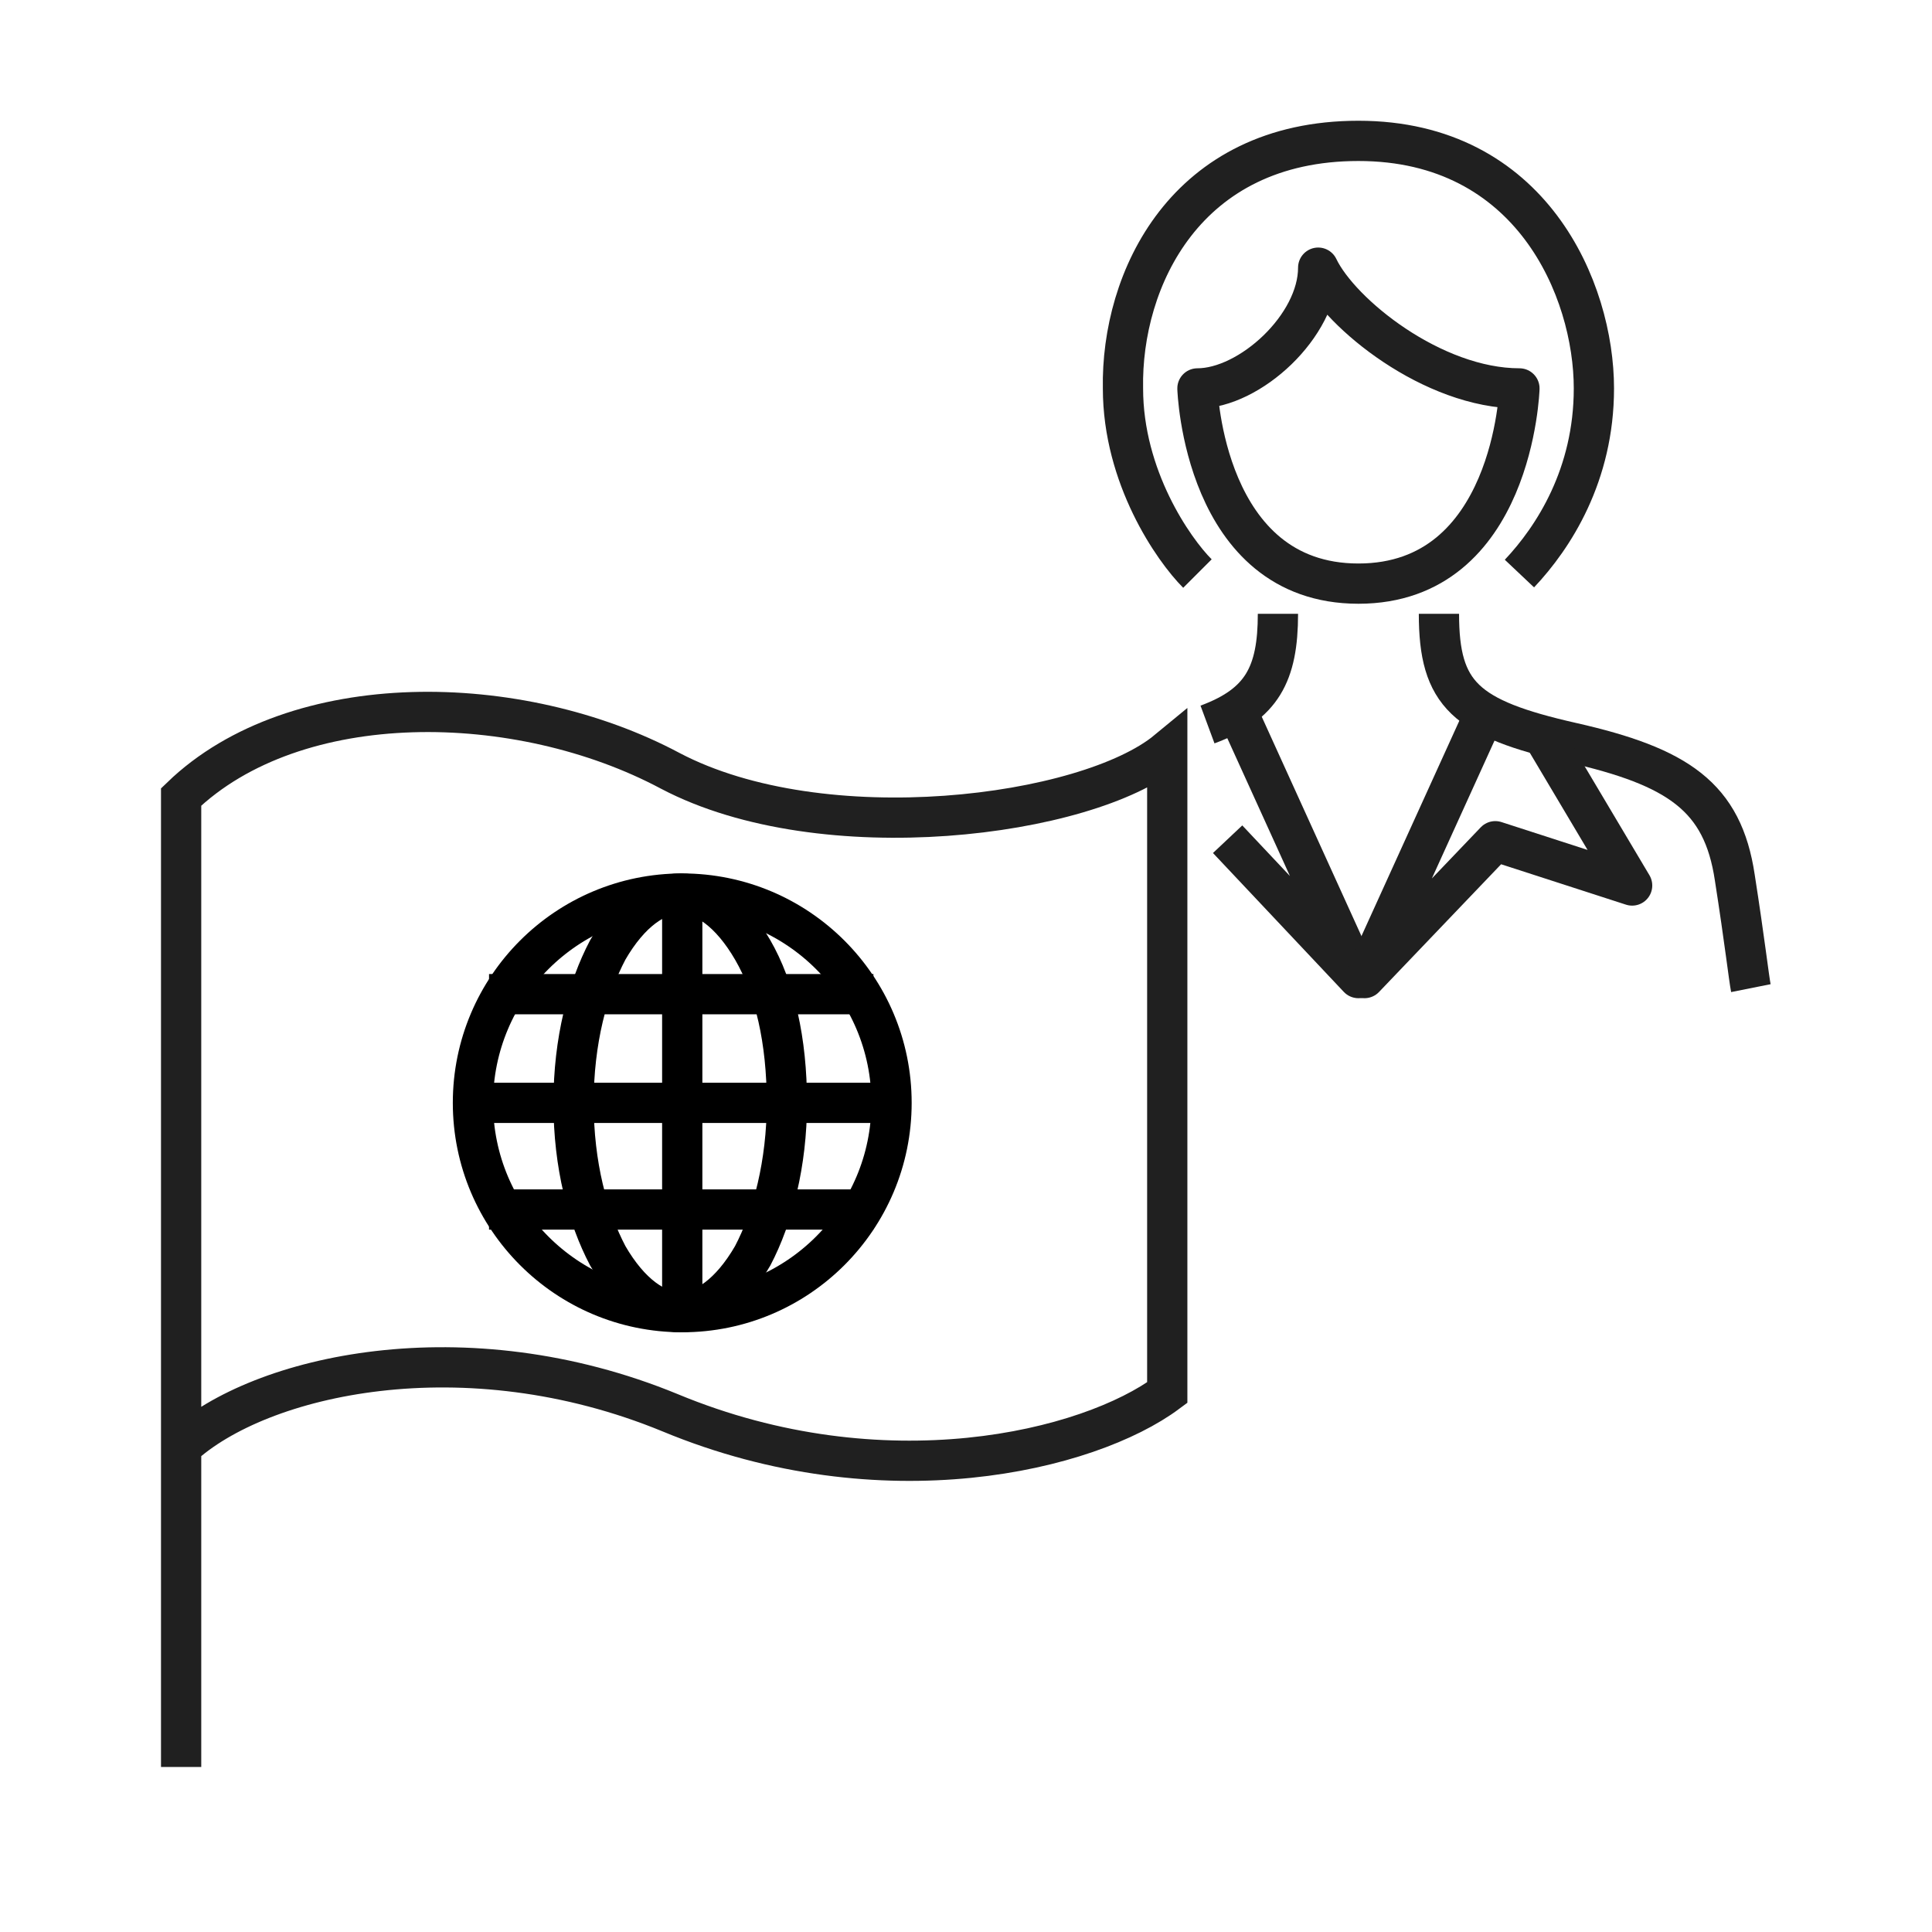
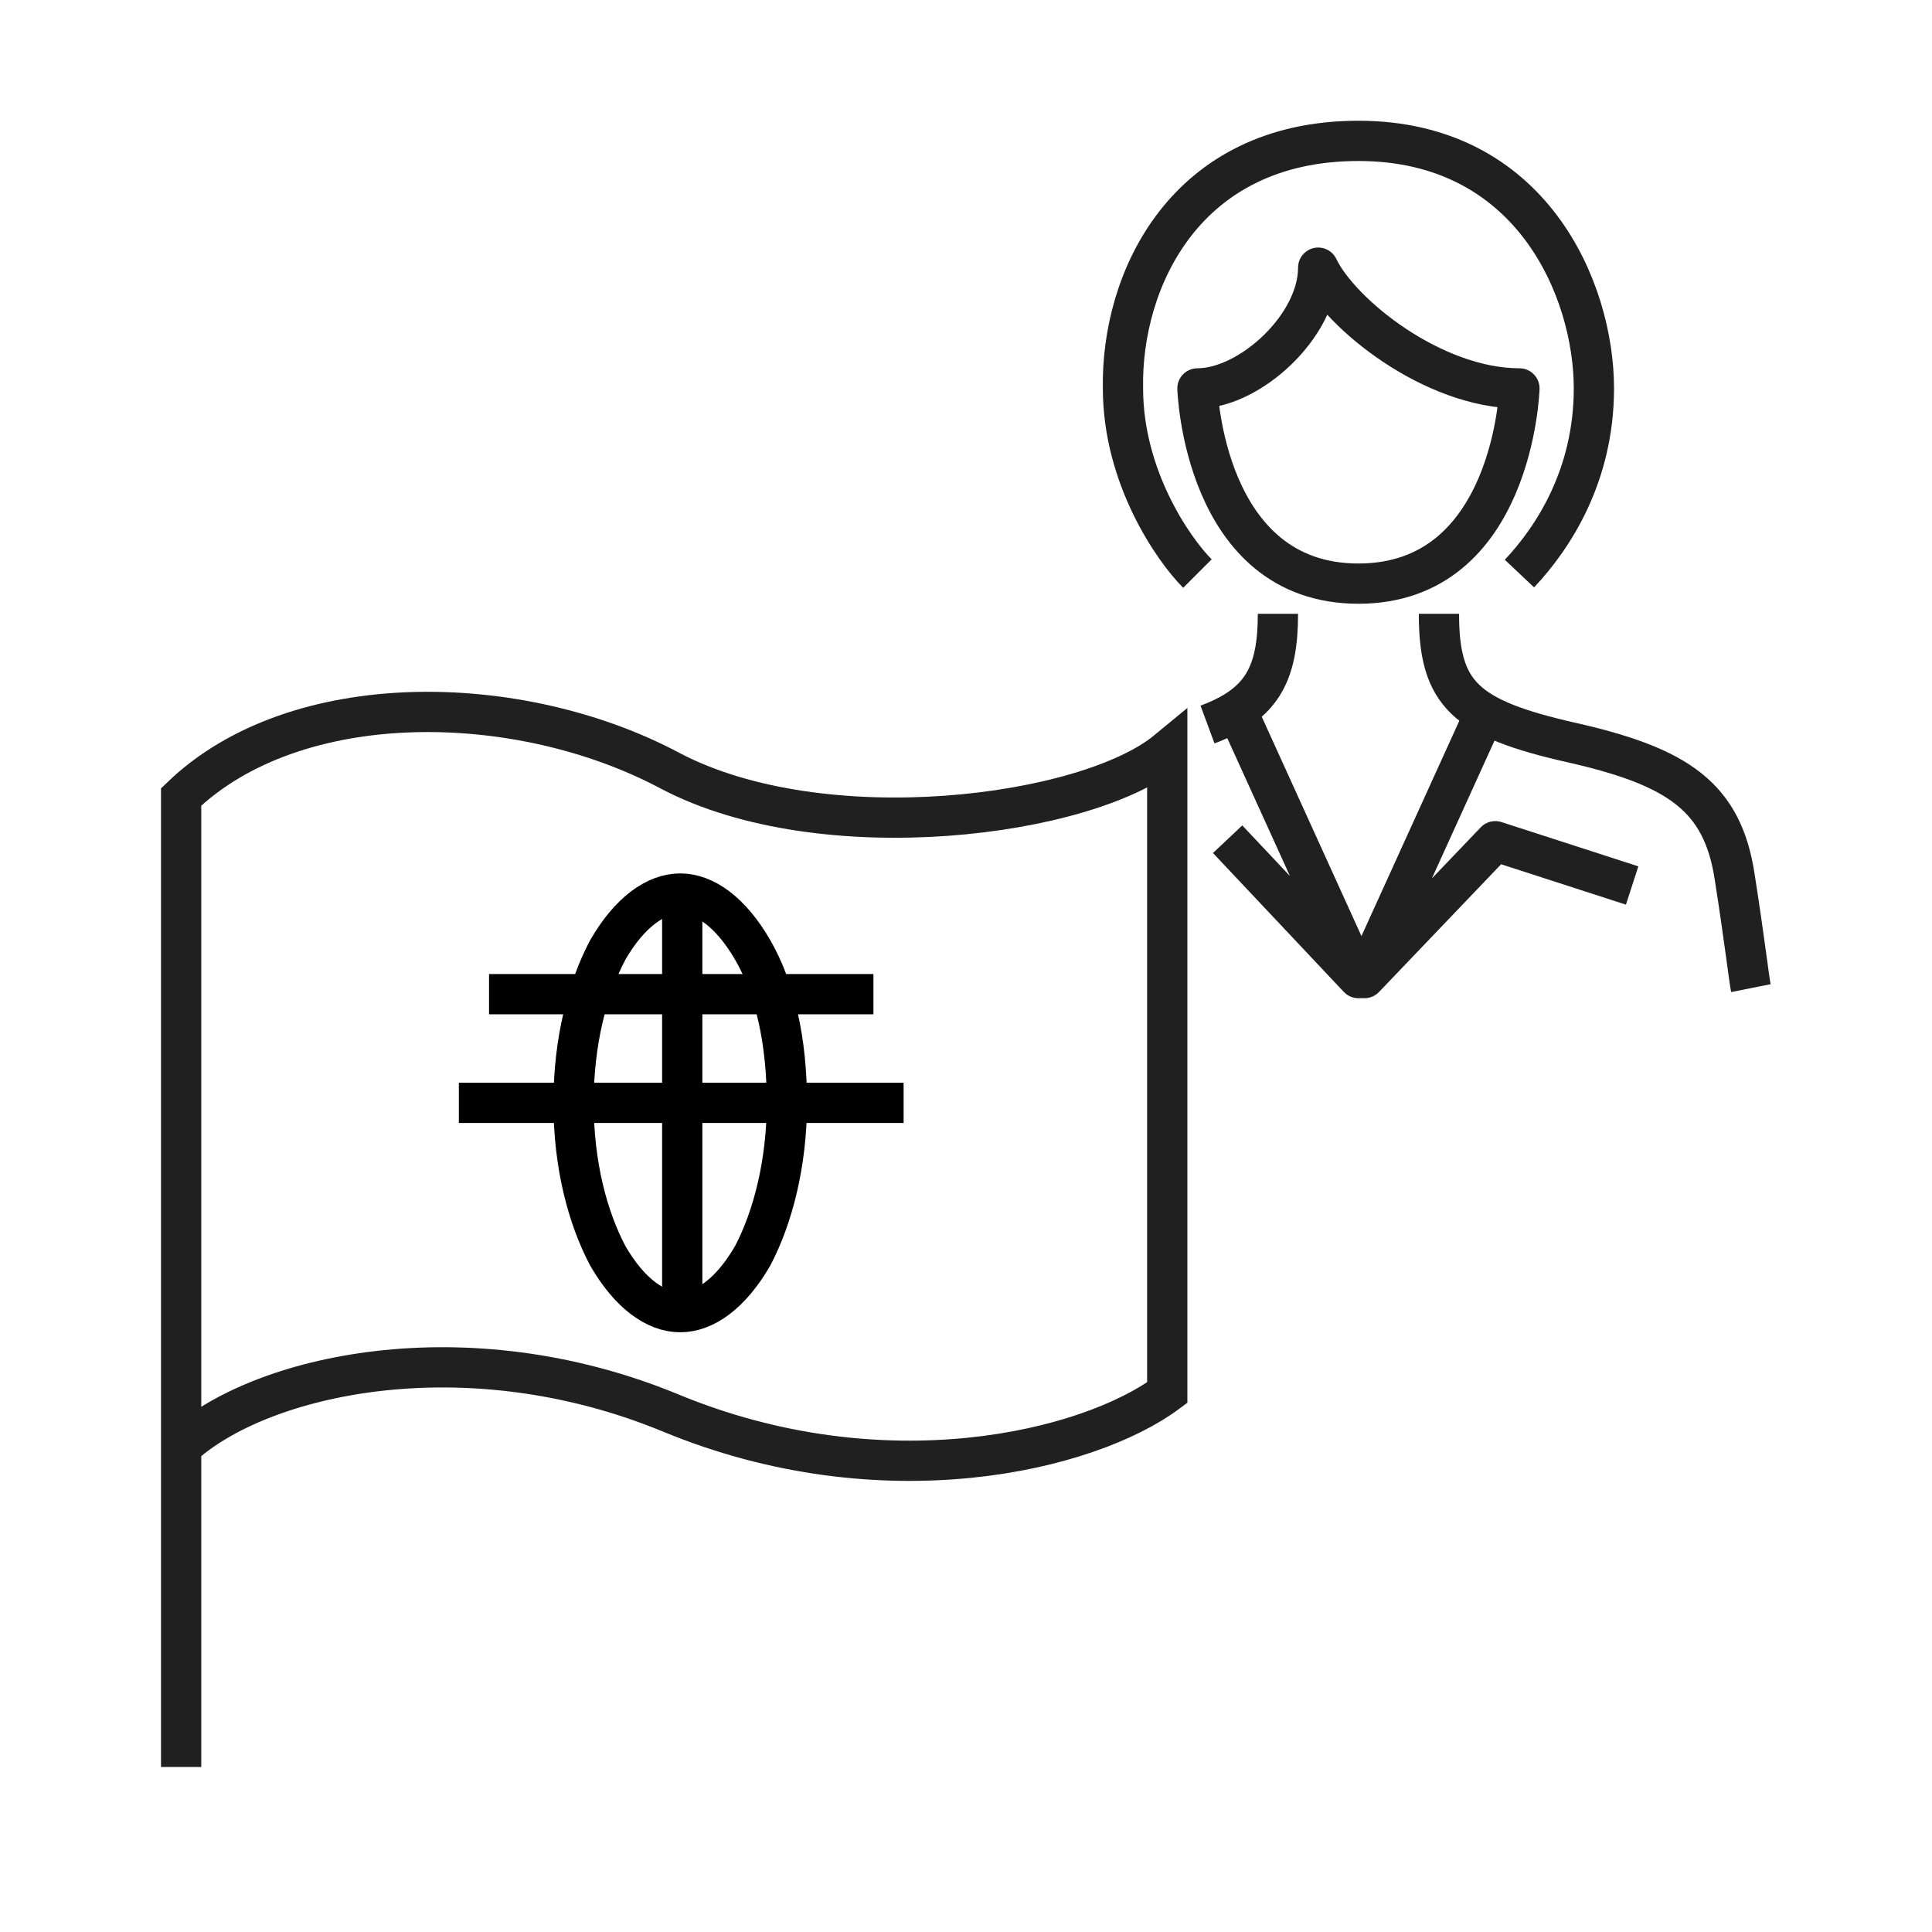
<svg xmlns="http://www.w3.org/2000/svg" version="1.1" id="Layer_1" x="0px" y="0px" viewBox="0 0 96 96" style="enable-background:new 0 0 96 96;" xml:space="preserve">
  <style type="text/css">
	.st0{fill:none;stroke:#202020;stroke-width:2;}
	.st1{fill:none;stroke:#000000;stroke-width:2;}
	.st2{fill:none;stroke:#202020;stroke-width:2;stroke-linejoin:round;}
</style>
  <path class="st0" d="M9,87.8V71.9 M9,71.9V39.6c5.7-5.5,16.8-5.3,24.3-1.3c7.6,4,20.7,2.3,24.7-1v31.9c-3.9,2.9-14.1,5.4-24.7,1  C23.1,66,12.9,68.3,9,71.9z" />
-   <circle class="st1" cx="33.9" cy="54.8" r="10.4" />
  <path class="st1" d="M39.1,54.8c0,3-0.7,5.7-1.7,7.6c-1.1,1.9-2.4,2.8-3.6,2.8c-1.2,0-2.5-0.9-3.6-2.8c-1-1.9-1.7-4.5-1.7-7.6  s0.7-5.7,1.7-7.6c1.1-1.9,2.4-2.8,3.6-2.8c1.2,0,2.5,0.9,3.6,2.8C38.5,49.1,39.1,51.7,39.1,54.8z" />
  <path class="st1" d="M22.8,54.8h22.1" />
  <path class="st1" d="M33.9,43.7v22.1" />
  <path class="st1" d="M24.3,49.4h19.1" />
-   <path class="st1" d="M24.3,60.1h19.1" />
  <path class="st2" d="M59.5,28.5c-1.2-1.2-3.7-4.8-3.7-9.2C55.7,13.9,58.9,7,67.5,7s11.7,7.4,11.7,12.3c0,4.3-2,7.4-3.7,9.2   M75.5,19.3c0,0-0.3,9.7-8,9.7c-7.7,0-8-9.7-8-9.7c2.6,0,6-3.1,6-6C66.6,15.6,71.2,19.3,75.5,19.3z" />
  <path class="st2" d="M63.5,30.5c0,3-0.8,4.5-3.5,5.5" />
  <path class="st2" d="M71.5,30.5c0,4,1.3,5.2,6.6,6.4c5.3,1.2,7.5,2.7,8.1,6.7c0.5,3.2,0.7,5,0.8,5.5" />
  <path class="st2" d="M61.5,35.4l6,13.2L61,41.7" />
-   <path class="st2" d="M73.8,35.4l-6,13.2l6.5-6.8l6.8,2.2l-4.4-7.4" />
+   <path class="st2" d="M73.8,35.4l-6,13.2l6.5-6.8l6.8,2.2" />
</svg>